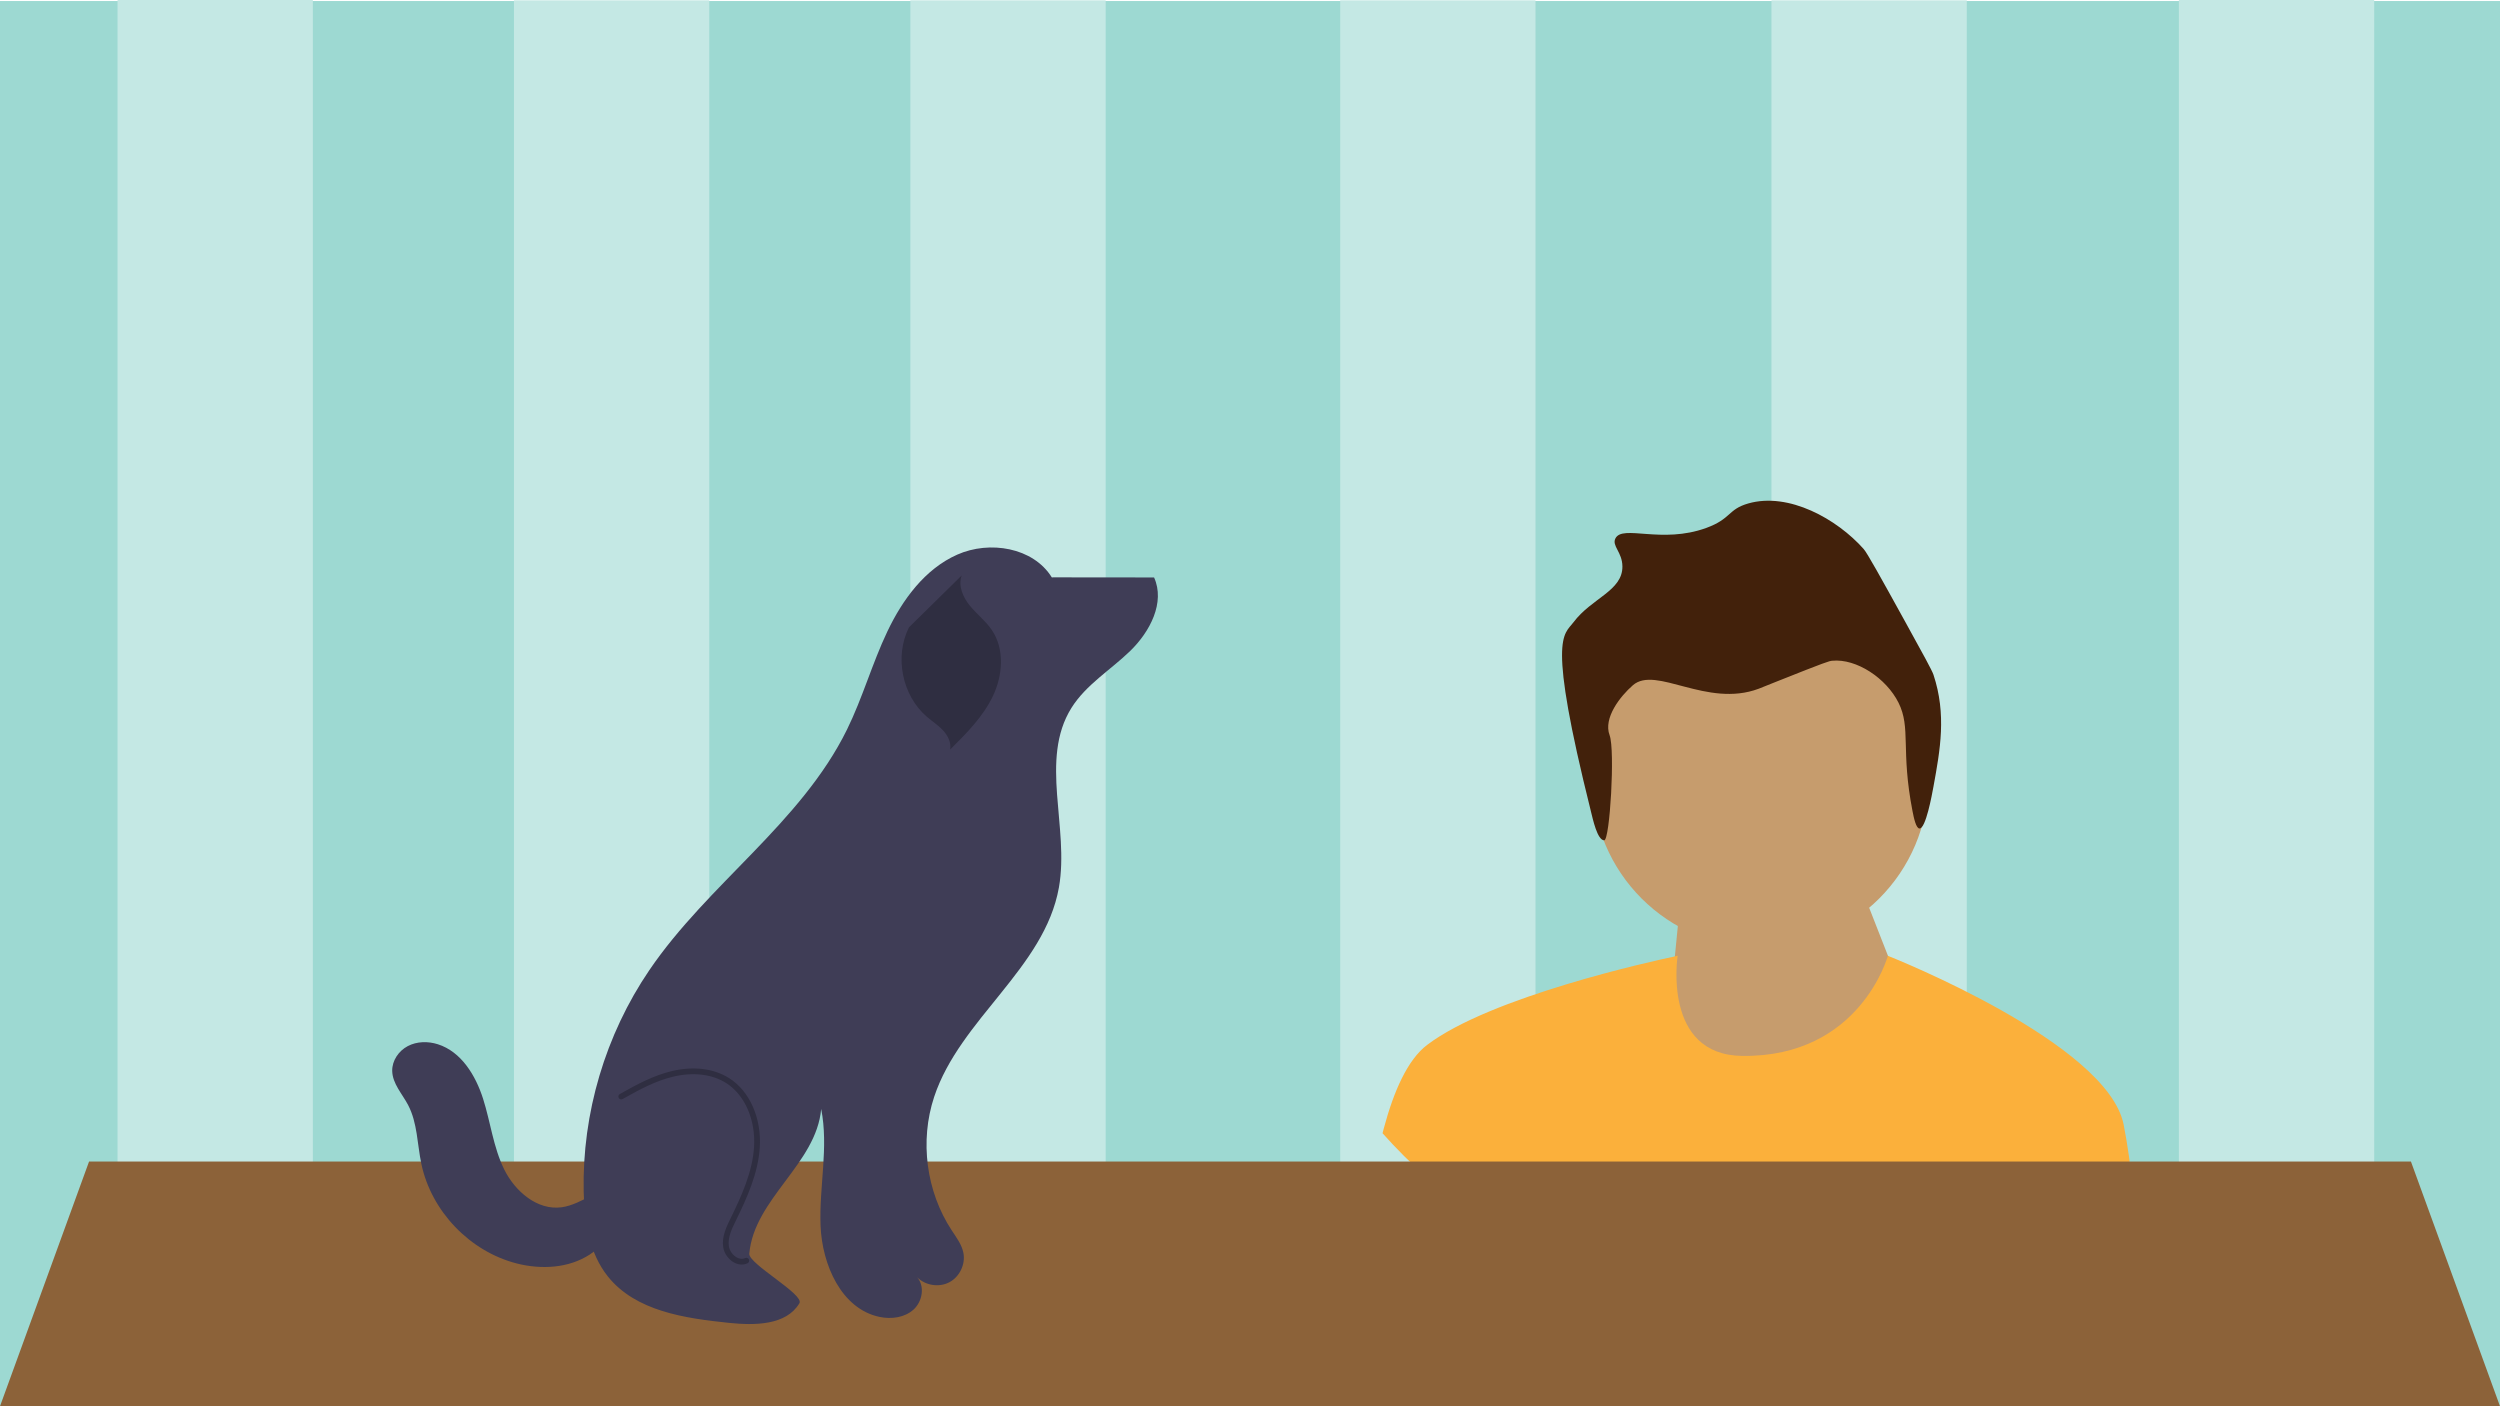
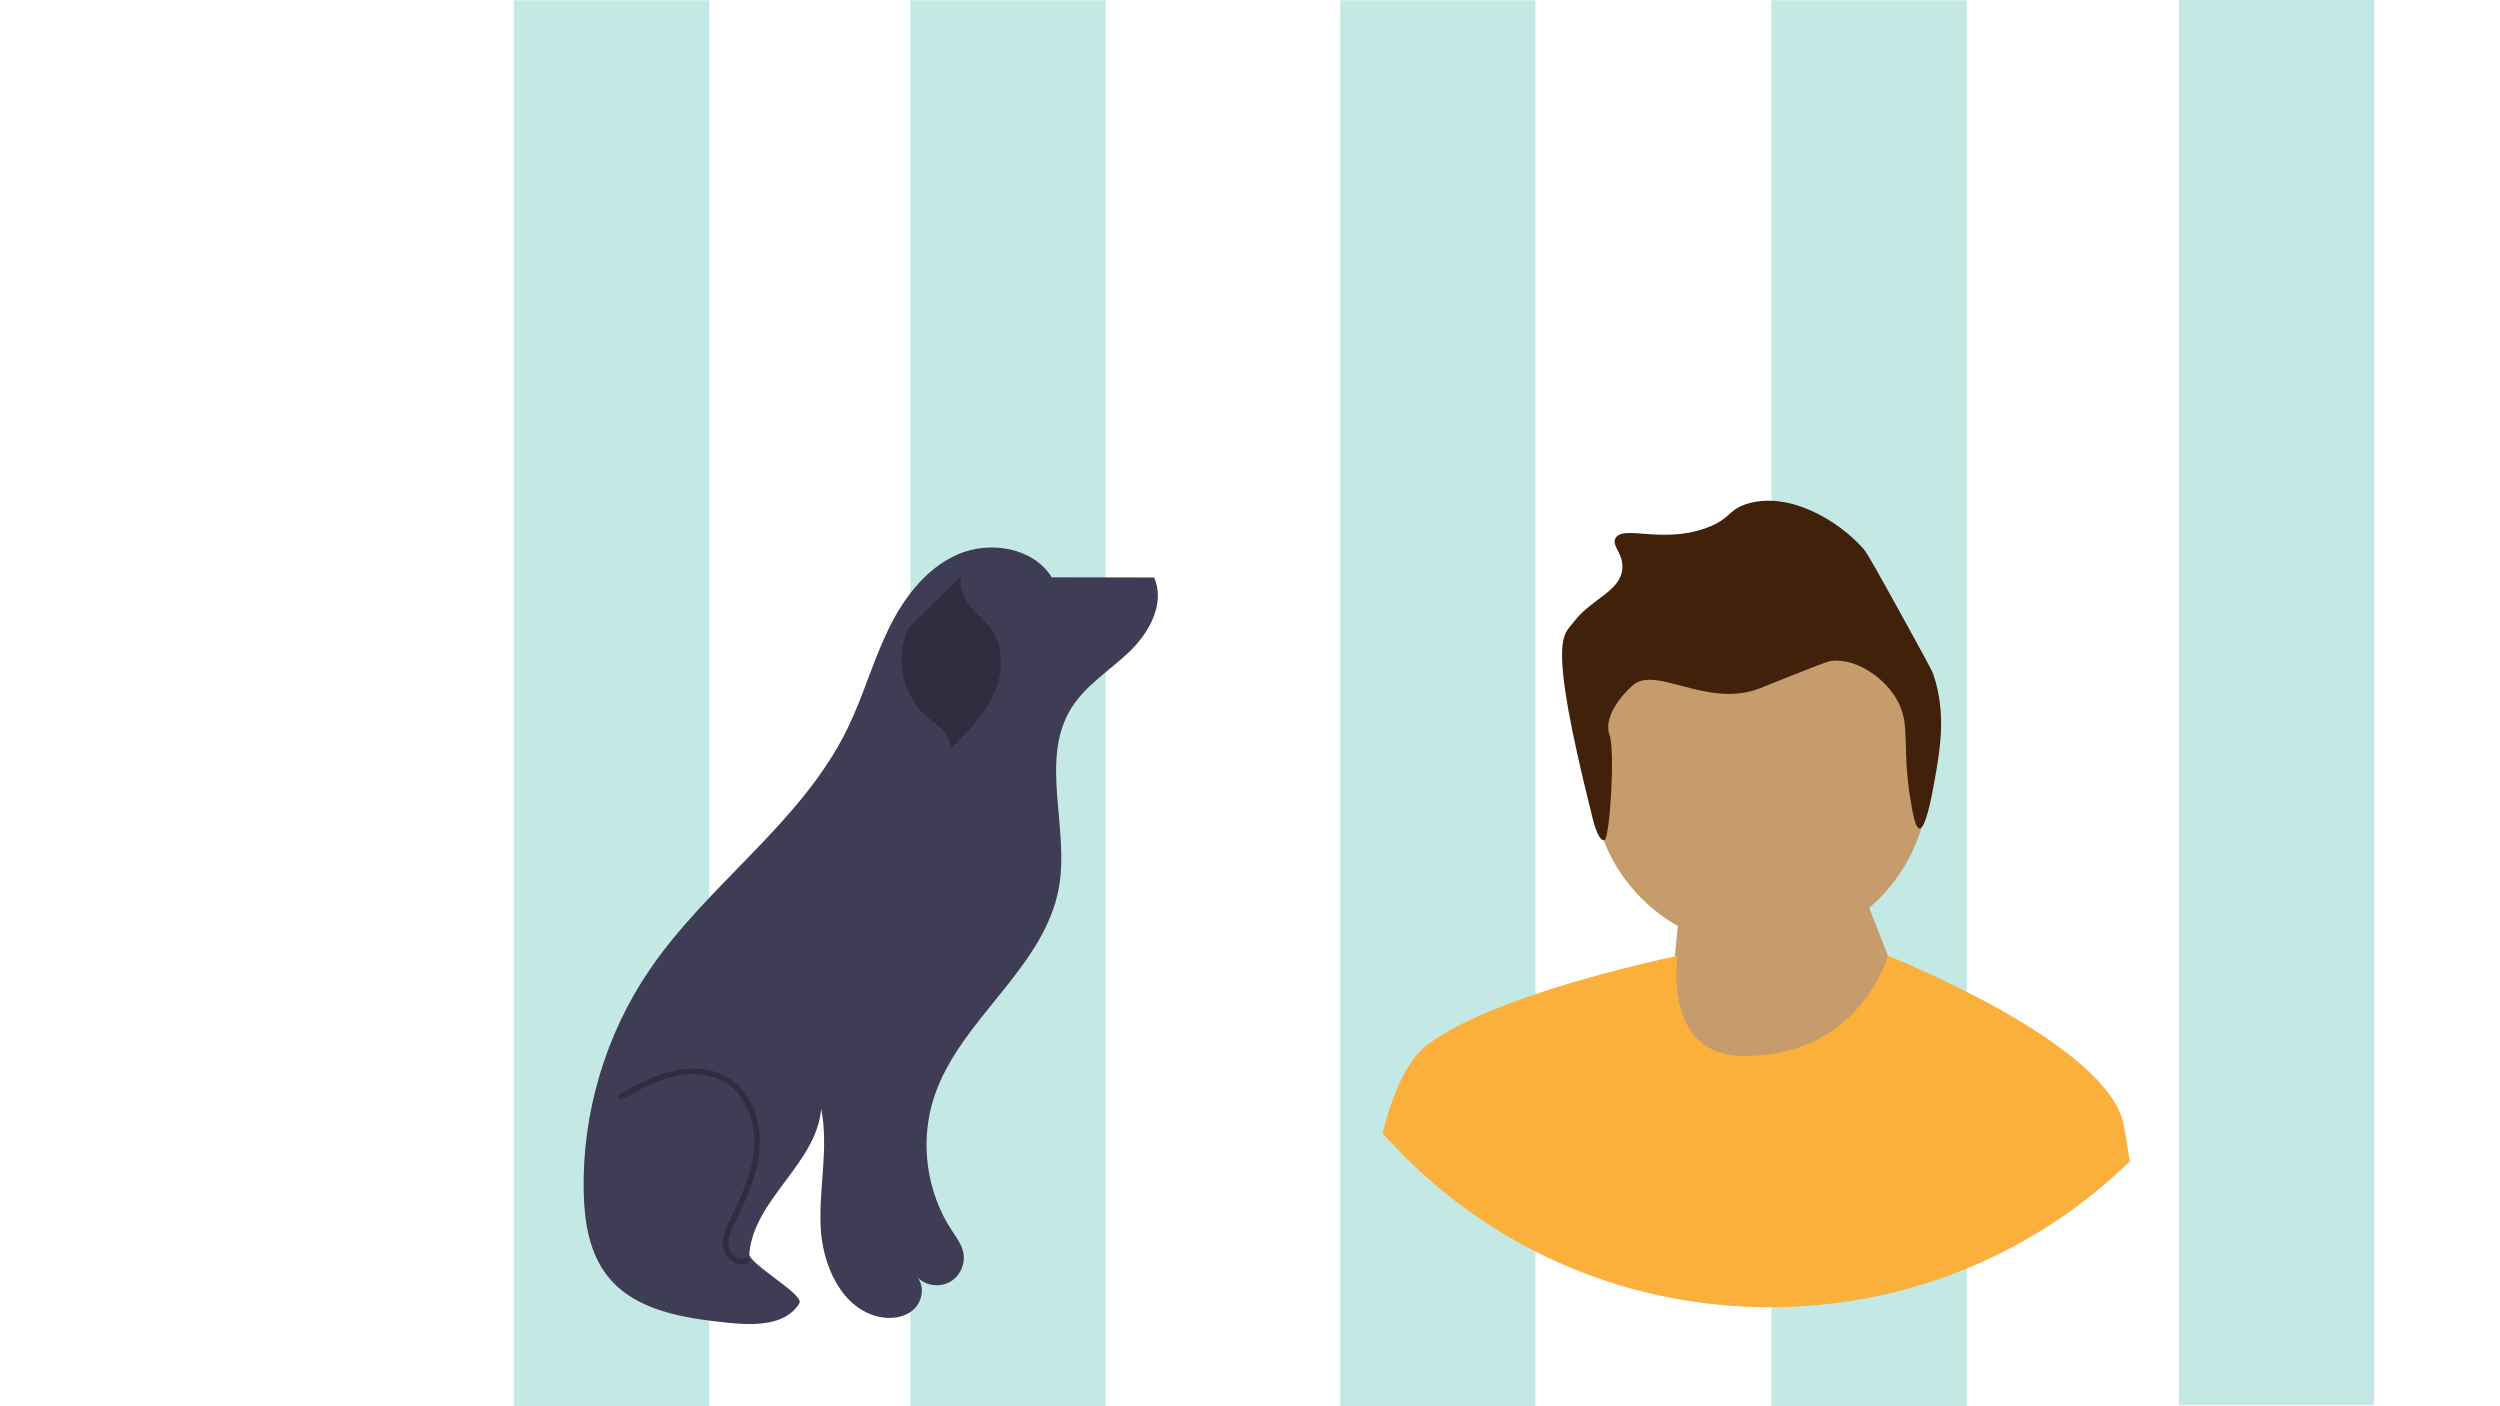
<svg xmlns="http://www.w3.org/2000/svg" id="Layer_1" data-name="Layer 1" viewBox="0 0 1920 1080">
  <defs>
    <style>
      .cls-1 {
        fill: #8c6239;
      }

      .cls-2 {
        fill: #2f2e41;
      }

      .cls-3 {
        fill: #3f3d56;
      }

      .cls-4 {
        fill: #9dd9d2;
      }

      .cls-5 {
        fill: #c69c6d;
      }

      .cls-6 {
        fill: #42210b;
      }

      .cls-7 {
        fill: #c4e8e4;
      }

      .cls-8 {
        fill: #fbb03b;
      }
    </style>
  </defs>
  <g>
-     <rect class="cls-4" x="0" y=".79" width="1920" height="1080" />
-     <rect class="cls-7" x="90.27" y="-.79" width="150" height="1080" />
    <rect class="cls-7" x="699.16" y=".26" width="150" height="1080" />
    <rect class="cls-7" x="1673.38" y="-.79" width="150" height="1080" />
    <rect class="cls-7" x="394.72" y=".26" width="150" height="1080" />
    <rect class="cls-7" x="1029.27" y=".26" width="150" height="1080" />
    <rect class="cls-7" x="1360.49" y=".26" width="150" height="1080" />
  </g>
  <g>
    <g>
      <circle class="cls-5" cx="1352" cy="598.77" r="129.06" />
      <polygon class="cls-5" points="1418.48 822.24 1277.98 819.25 1292.92 667.05 1431.93 687.98 1458.83 756.73 1418.48 822.24" />
    </g>
    <path class="cls-6" d="M1221.69,622.58c-33.59-134.52-20.76-134.63-13.26-144.66,13.94-18.65,37.78-24.1,37.58-42.95-.12-10.99-8.29-15.73-5.37-21.47,5.51-10.85,35.4,4.5,69.79-8.05,19.3-7.05,16.48-14.29,32.21-18.79,31.13-8.91,68.21,11.99,88.58,34.9,2.84,3.19,12.67,20.96,32.21,56.37,13.56,24.58,20.37,36.93,21.47,40.26,10.12,30.52,5.15,57.7,0,85.9-1.23,6.73-5.93,32.42-10.74,32.21-2.63-.12-4.3-7.93-5.37-13.42-9.14-47.07-1.02-63.76-10.74-83.21-9.35-18.72-32.24-34.07-51-32.21-2.22,.22-4.25,.67-42.95,16.11-12.58,5.02-12.37,4.97-13.42,5.37-39.82,14.96-78.99-18.06-96.63-2.68-9.81,8.55-22.84,25.22-17.88,38.39,4.32,11.47,.18,80.78-4.14,80.72-5.29-.08-8.67-16.06-10.35-22.77h0Z" />
    <path class="cls-8" d="M1062.76,866.6c7.67-28.7,18.34-52.76,33.21-64.06,48.8-37.08,172.5-64.26,190.32-68.04,1.4-.3,2.15-.45,2.15-.45,0,0-11.96,76.23,49.73,76.9,90.56,1,111.7-76.9,111.7-76.9,0,0,.03,.01,.09,.03,4.27,1.7,168.5,67.17,180.98,129.53,1.52,7.61,2.88,15.87,4.11,24.54,.19,1.29,.37,2.59,.54,3.9-8.73,8.46-17.77,16.47-27.11,24-.04,.05-.07,.08-.12,.11-70.41,56.87-157.45,87.77-249.24,87.77-106.2,0-206.04-41.36-281.14-116.45-5.59-5.59-10.99-11.32-16.19-17.16,.33-1.24,.64-2.5,.97-3.72Z" />
  </g>
-   <polyline class="cls-1" points="1851.6 892.06 1920 1080 0 1080 68.4 892.06" />
  <g>
    <path class="cls-3" d="M807.8,443.45c-14.34-23.08-47.78-28.52-72.62-17.5-24.84,11.01-42.02,34.49-53.69,59.03-11.67,24.54-19.02,50.98-31.01,75.36-35.3,71.74-106.79,118.59-151.76,184.7-33.79,49.67-51.68,109.98-50.45,170.05,.47,23.01,4.19,47.21,18.55,65.19,21.31,26.69,59.04,32.17,93.01,35.68,19.73,2.04,43.96,1.98,54.12-15.06,4.02-6.74-39.18-30.25-38.49-38.07,3.74-42.18,51.47-68.97,55.21-111.15,5.86,29.39-1.65,59.74-.47,89.68,1.19,29.95,15.95,63.82,45.27,70.02,9.05,1.91,19.27,.59,26.13-5.62,6.86-6.2,8.86-17.93,2.75-24.87,6.26,6.39,16.81,8.05,24.73,3.89s12.53-13.8,10.82-22.58c-1.26-6.45-5.43-11.88-9.03-17.38-19.54-29.79-24.63-68.6-13.43-102.42,19.79-59.78,84.79-98.8,95.81-160.8,8.18-46.04-15.15-98.22,9.6-137.89,11.16-17.88,30.1-29.15,45.21-43.84,15.11-14.69,26.93-37.17,18.28-56.39l-77.23-.08" />
    <path class="cls-2" d="M569.63,971.18c-1.92,0-3.89-.51-5.8-1.53-4.38-2.35-7.69-7-8.42-11.84-1.22-8.06,2.62-15.88,5.7-22.17,8.44-17.19,16.77-35.58,18-54.68,1.34-20.86-7.12-40.19-21.55-49.26-10.73-6.73-25.05-8.47-40.33-4.87-13.53,3.18-25.69,9.69-39.05,17.23-1.06,.6-2.41,.23-3-.84-.6-1.06-.22-2.41,.83-3,13.15-7.43,26.13-14.38,40.21-17.69,16.44-3.86,31.95-1.94,43.69,5.43,15.79,9.91,25.05,30.82,23.61,53.27-1.28,19.91-9.81,38.75-18.44,56.34-2.96,6.03-6.31,12.87-5.3,19.57,.52,3.46,2.99,6.93,6.15,8.62,1.54,.82,3.88,1.57,6.31,.43,1.11-.52,2.42-.04,2.93,1.07s.04,2.42-1.07,2.93c-1.42,.66-2.92,.99-4.46,.99h0Z" />
    <path class="cls-2" d="M738.59,441.94c-2.89,7.91,.96,16.77,6.3,23.28,5.34,6.51,12.19,11.74,16.9,18.72,9.86,14.63,8.38,34.64,.8,50.57-7.58,15.93-20.35,28.7-32.87,41.13,.93-5.33-1.77-10.71-5.44-14.68-3.67-3.97-8.29-6.92-12.4-10.44-19.12-16.39-25.1-46.26-13.77-68.75" />
-     <path class="cls-3" d="M477.43,912.36c-16.2-1.98-29.88,12.59-46.04,14.82-18.69,2.58-35.88-12.21-44.2-29.14s-10.45-36.16-16.17-54.14c-5.72-17.98-16.76-36.19-34.74-41.91-7.54-2.4-16.08-2.27-23.09,1.41s-12.15,11.19-11.97,19.11c.22,9.74,7.68,17.53,12.21,26.16,7.2,13.73,6.98,29.98,10.16,45.15,7.65,36.47,37.31,67.4,73.44,76.56,18.68,4.73,39.59,3.65,55.77-6.81s26.04-31.54,20.05-49.86" />
  </g>
</svg>